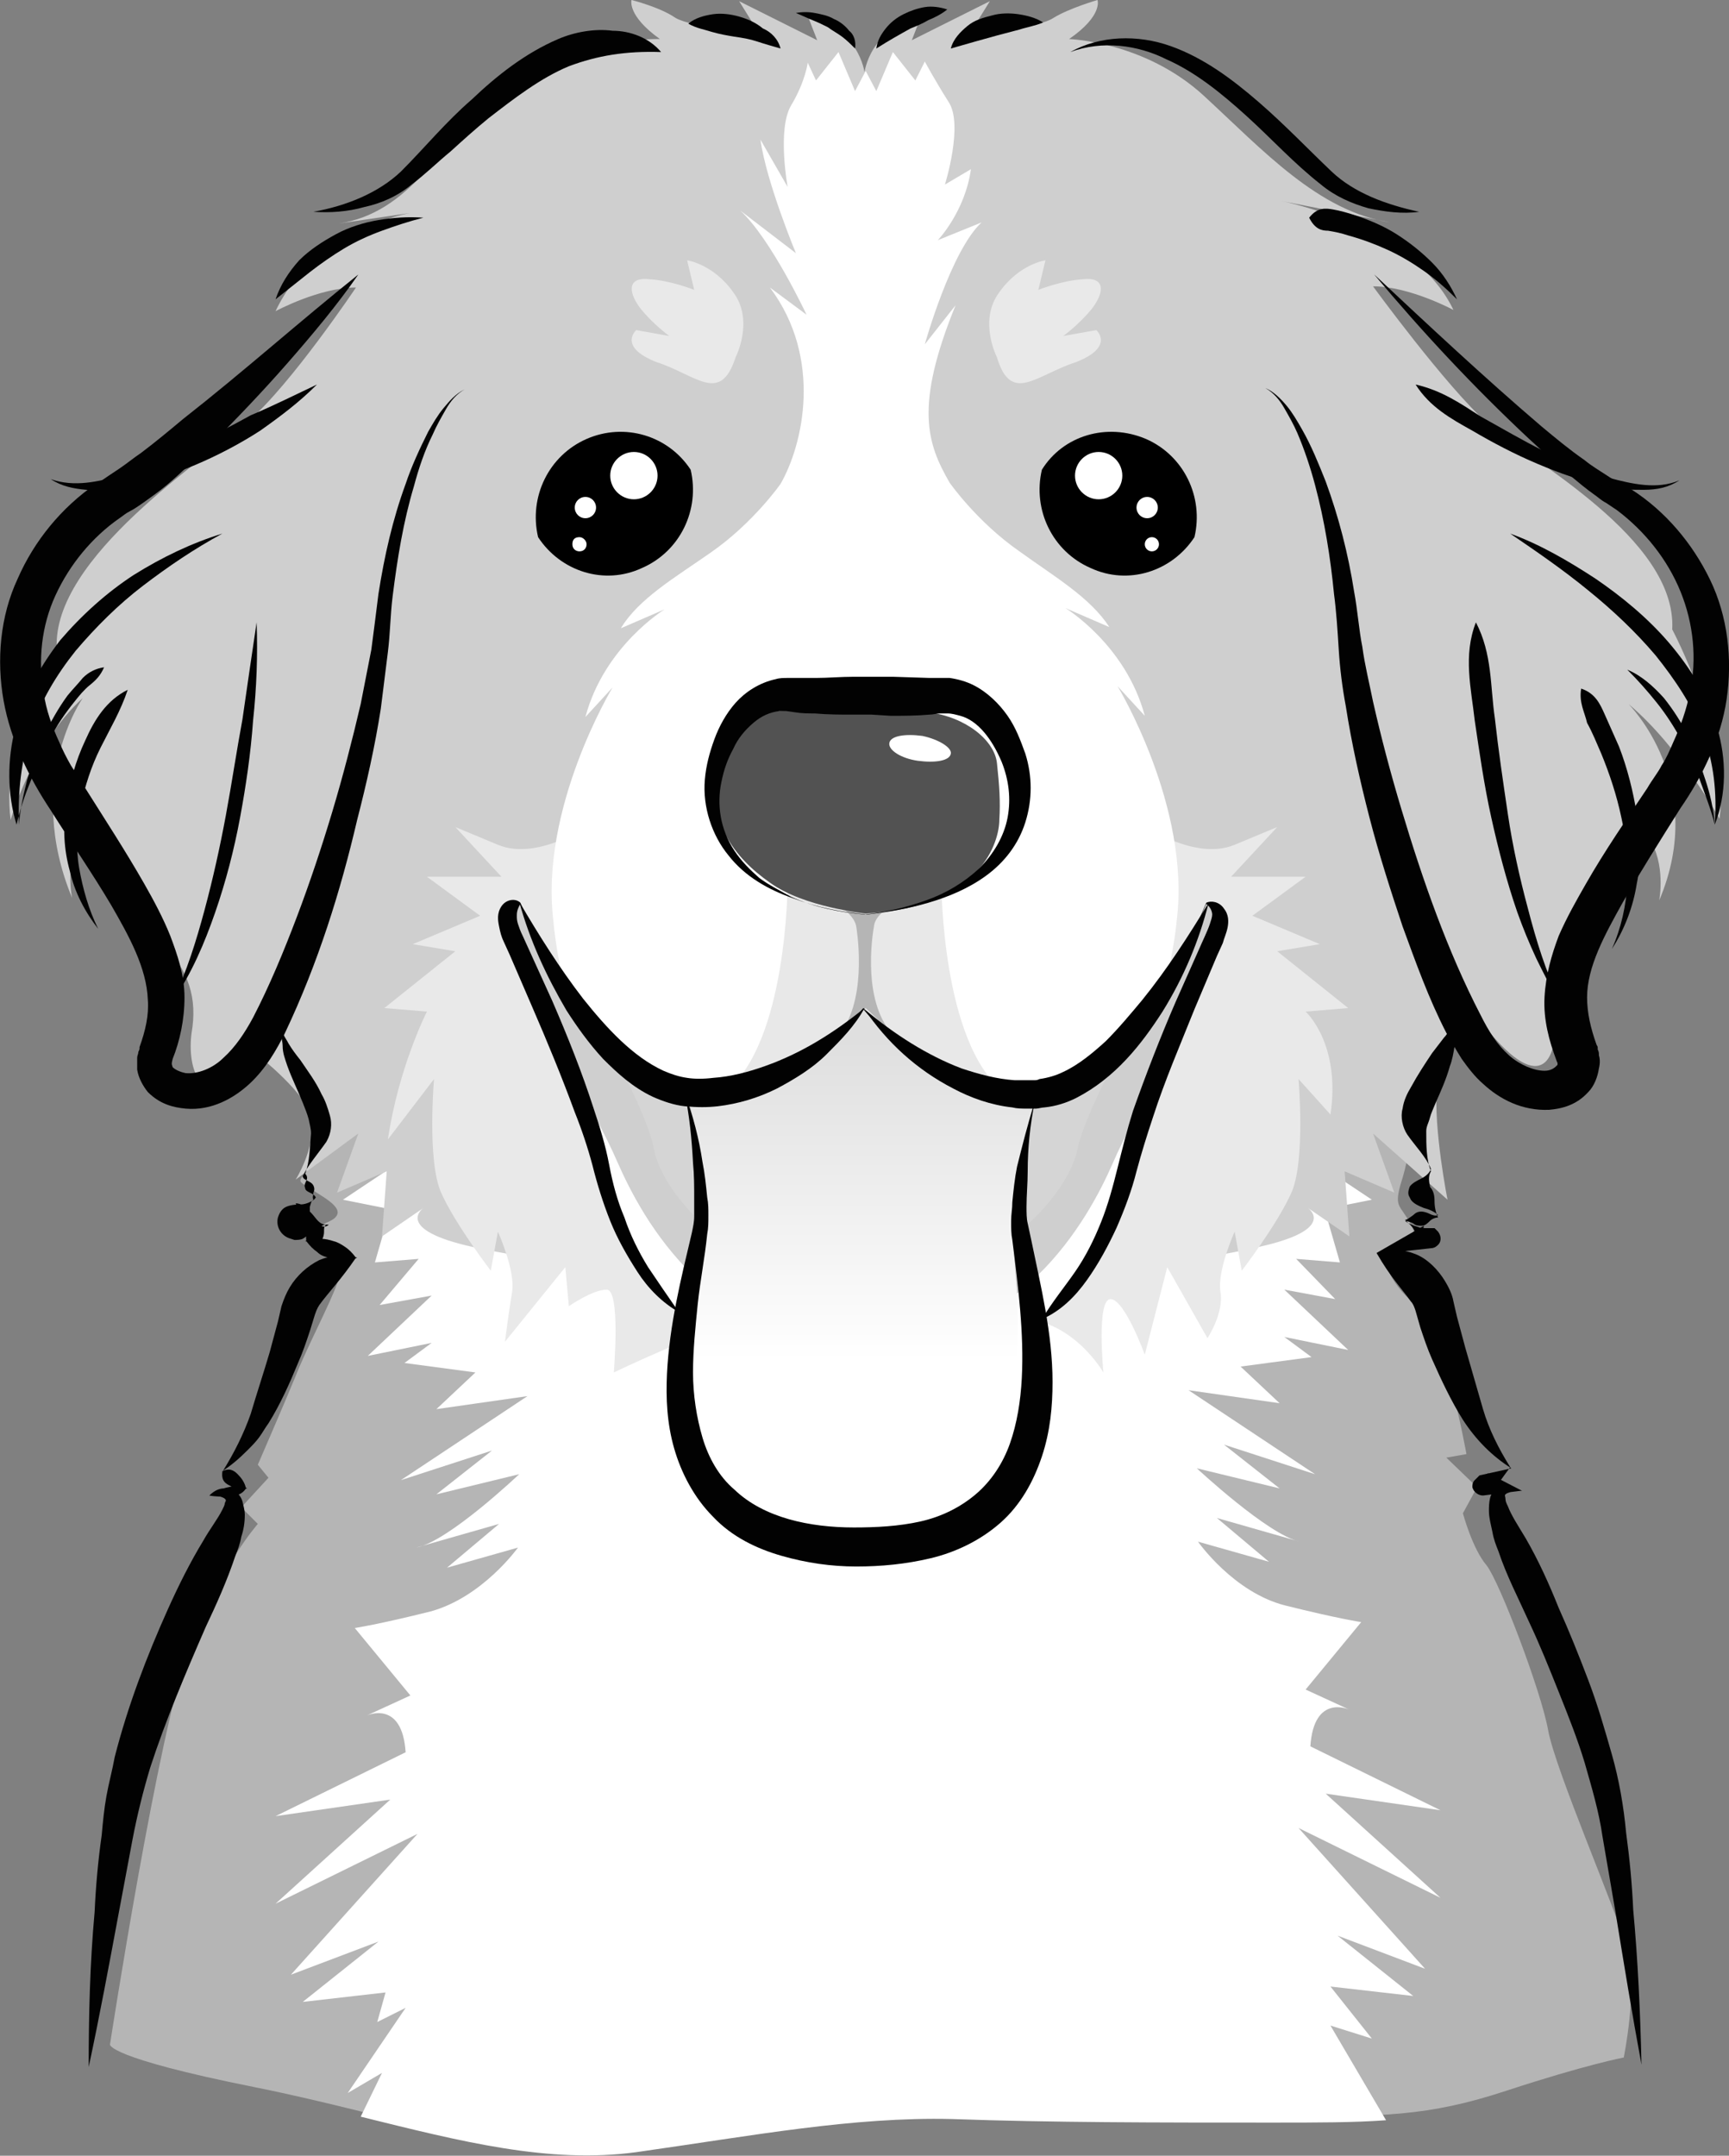
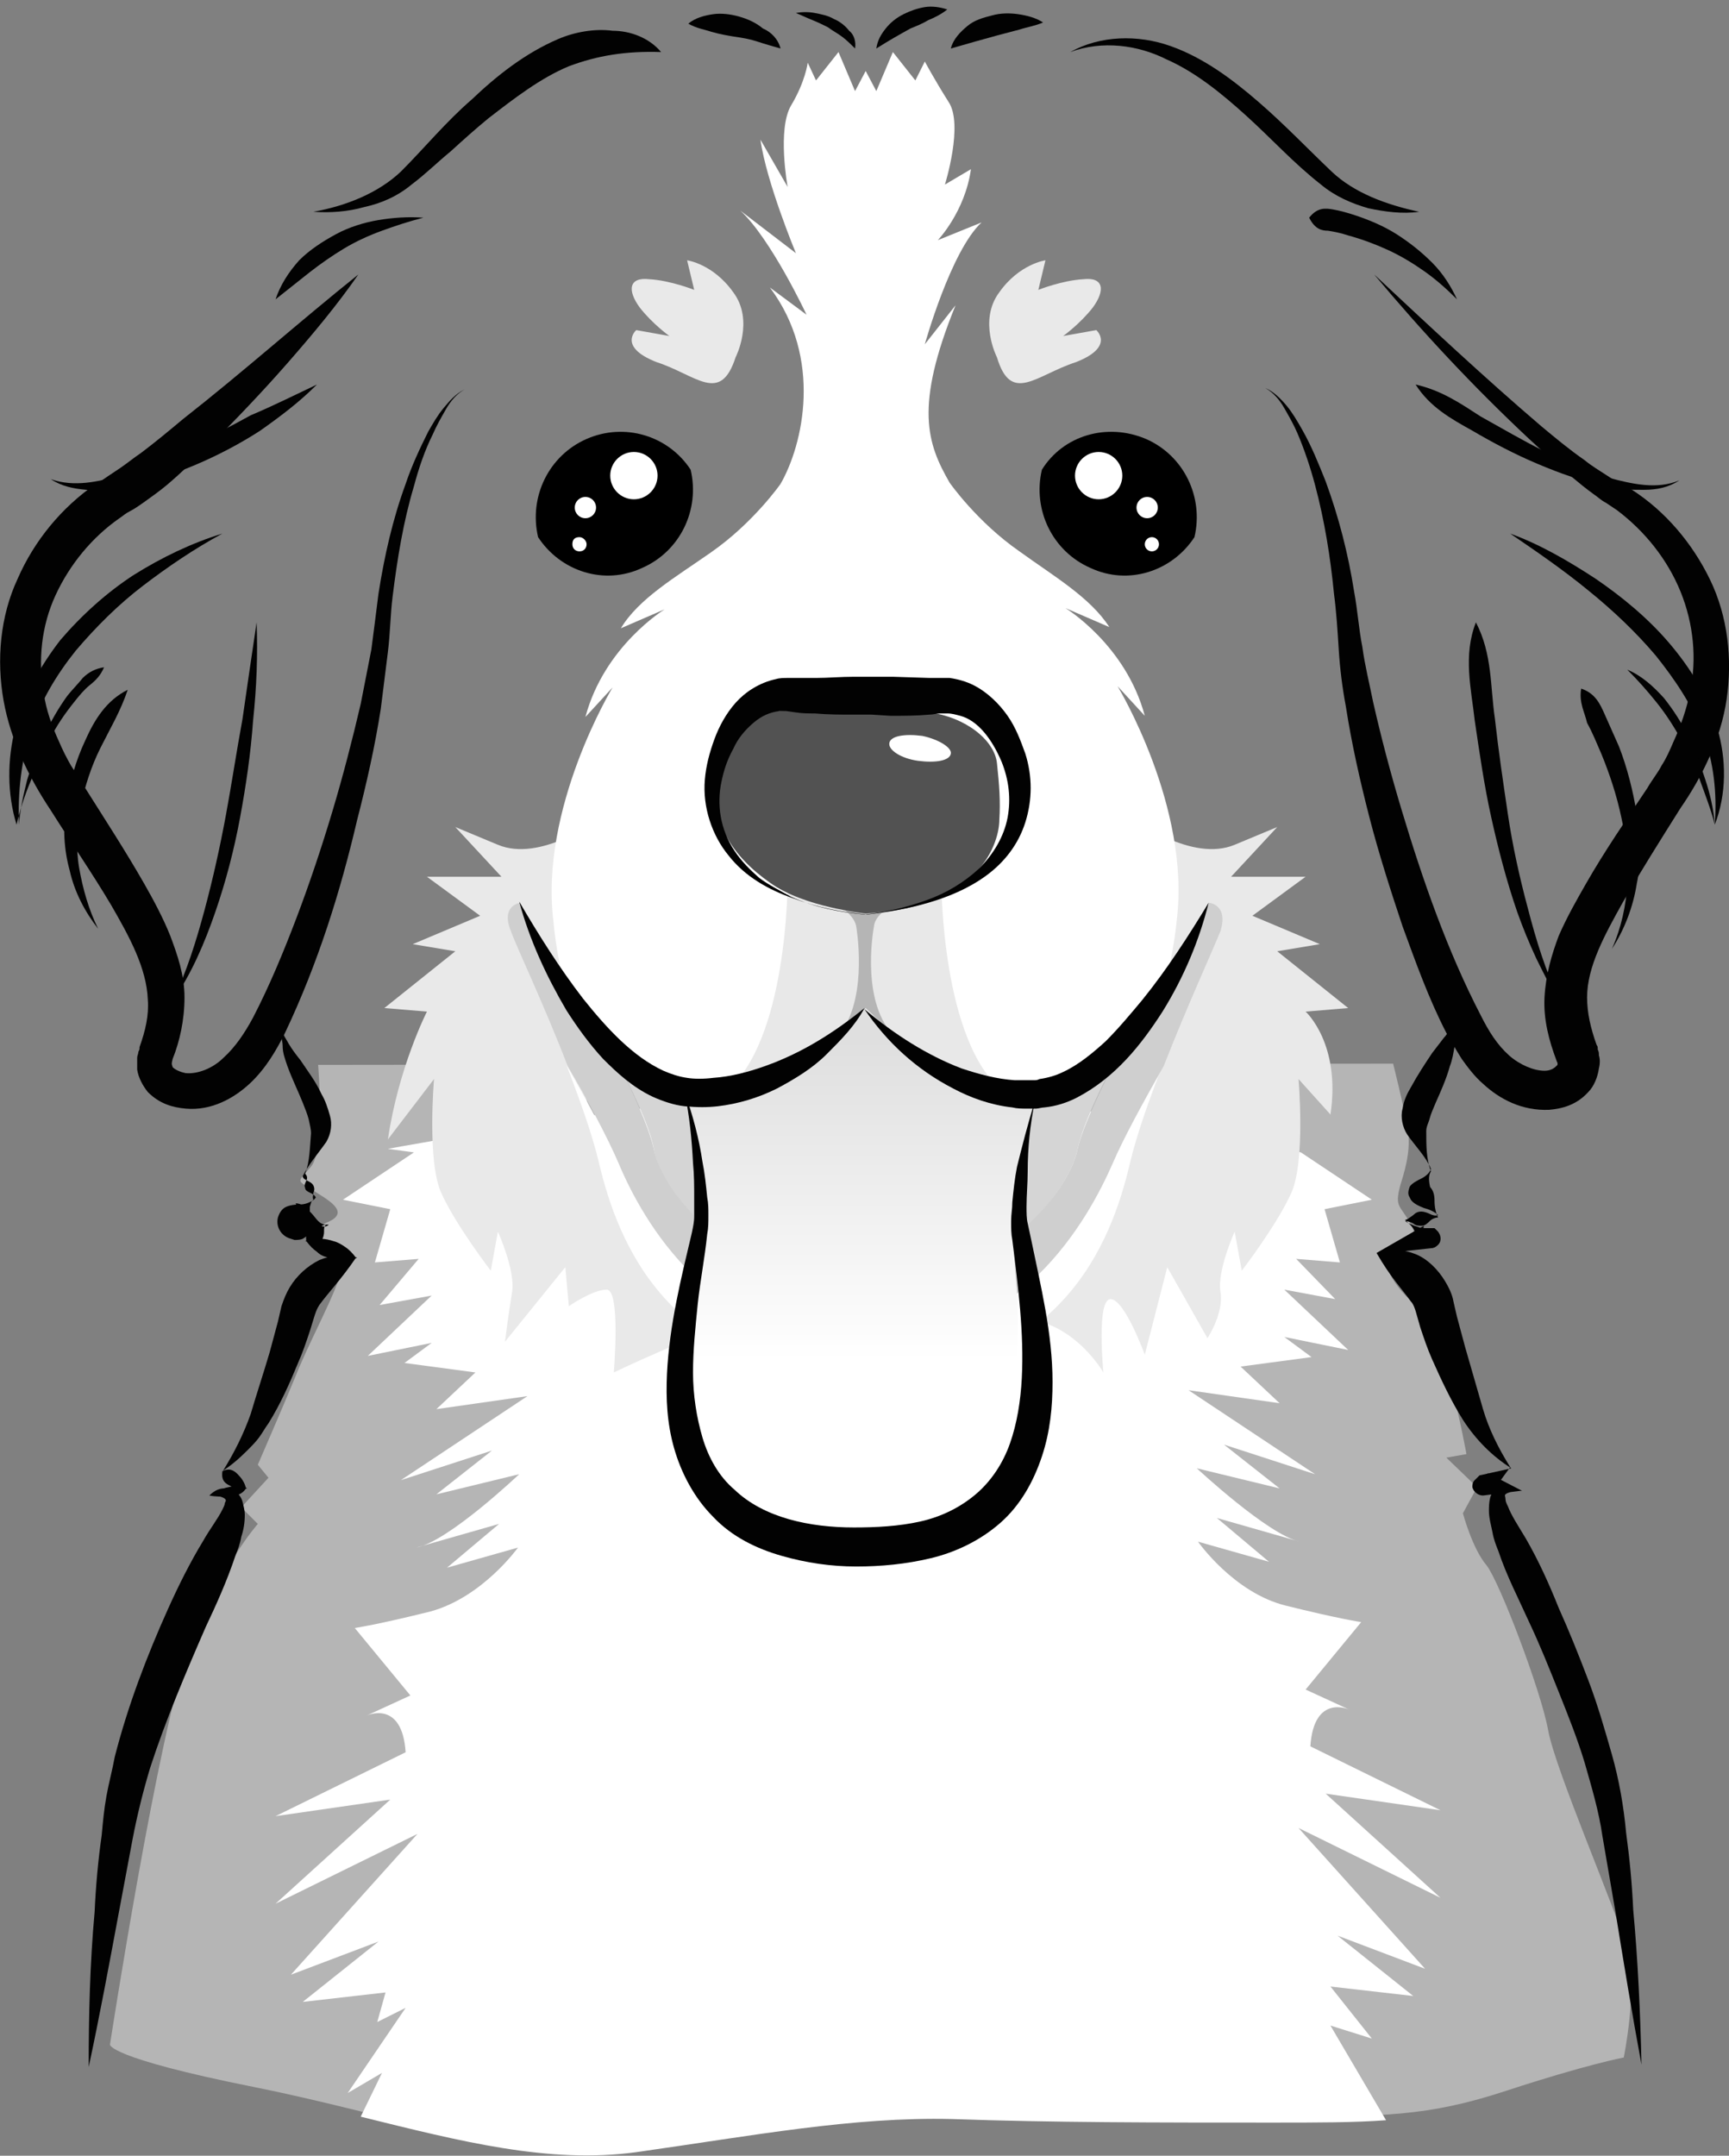
<svg xmlns="http://www.w3.org/2000/svg" version="1.1" id="Layer_1" x="0px" y="0px" viewBox="0 0 146.2 182.2" style="enable-background:new 0 0 146.2 182.2;" xml:space="preserve">
  <rect x="0" y="0" width="146.2" height="182.2" fill="#808080" stroke="none" />
  <style type="text/css">
	.st0{fill:url(#SVGID_1_);}
	.st1{fill:#FFFFFF;}
	.st2{fill:#CFCFCF;}
	.st3{fill:#E9E9E9;}
	.st4{fill:#D5D5D5;}
	.st5{fill:#E8E8E8;}
	.st6{fill:url(#SVGID_2_);}
	.st7{fill:#B5B5B5;}
	.st8{fill:#525252;}
	.st9{fill:#020202;}
</style>
  <g>
    <radialGradient id="SVGID_1_" cx="73.098" cy="85.059" r="66.132" gradientTransform="matrix(1.011 0 0 -0.965 -1.028 207.473)" gradientUnits="userSpaceOnUse">
      <stop offset="0" style="stop-color:#B5B5B5" />
      <stop offset="0.861" style="stop-color:#B5B5B5" />
      <stop offset="1" style="stop-color:#B5B5B5" />
    </radialGradient>
    <path class="st0" d="M26.9,90c0,0,0.6,7.2-0.6,8.6c-1.2,1.4-1.2,1.1,0,1.9s3.5,1.9,1.4,2.8c-2,0.8-2.3,1.4-0.9,1.9   c1.5,0.6,2.3,1.7,1.7,3.3c-0.6,1.7-2.6,5.5-3.5,7.8c-0.9,2.2-3.2,7.5-3.2,7.5l0.9,1.1l-2.3,2.5l1.4,1.4c0,0-3.2,3.6-5.8,10.5   s-6.7,33.5-6.7,33.5s-0.3,1.1,12.2,3.6s22.3,6.4,32.2,5s18.3-3,26.7-2.8c8.4,0.3,17.4,0.3,27,0.3s13.3,0,20-2.2   c6.7-2.2,9.9-2.8,9.9-2.8s1.2-5.8,0.3-9.1s-6.1-15.2-6.7-18.6c-0.6-3.3-4.1-12.5-5.2-13.9c-1.2-1.4-2-4.4-2-4.4l1.2-2.2l-2.6-2.5   l1.7-0.3c0,0-2-11.1-4.1-12.5c-2-1.4-3.5-4.2-2.3-4.7c1.2-0.6,2.6-0.6,1.7-2.2c-0.9-1.7-1.4-1.4-0.9-3.3c0.6-1.9,0.9-3.3,0.6-5   c-0.3-1.7-1.2-5.3-1.2-5.3L26.9,90L26.9,90z" />
    <path class="st1" d="M112.5,171.2l3.5,1.1l-3.5-4.4l7,0.8l-6.4-5.1l7.4,2.8l-10.7-11.9l12,5.9l-9.7-8.8l9.7,1.4l-11-5.4   c0.3-4.5,3.3-3.1,3.3-3.1l-3.7-1.7l4.7-5.7c0,0-2-0.3-6.4-1.4c-4.4-1.1-7.4-5.4-7.4-5.4l6,1.7l-4.4-3.7l7,2   c-2.7-0.6-8.7-6.2-8.7-6.2l7,1.7l-4.7-3.7l7.7,2.5l-10.7-7.1l7.7,1.1l-3.3-3.1l6-0.8l-2.3-1.7l5.4,1.1l-5.4-5.1l4.3,0.8l-3.3-3.4   l3.7,0.3l-1.3-4.5l4-0.8l-6-4c0,0-23.5-5.4-36.6-5.4s-40.6,5.1-40.6,5.1l2.2,0.3l-6,4l4,0.8l-1.3,4.5l3.7-0.3l-3.3,3.9l4.4-0.8   l-5.4,5.1l5.4-1.1l-2.3,1.7l6,0.8l-3.3,3.1l7.7-1.1l-10.7,7.1l7.7-2.5l-4.7,3.7l7-1.7c0,0-6,5.7-8.7,6.2l7-2l-4.4,3.7l6-1.7   c0,0-3,4.2-7.4,5.4c-4.4,1.1-6.4,1.4-6.4,1.4l4.7,5.7L31,145c0,0,3-1.4,3.3,3.1l-11,5.4l9.7-1.4l-9.7,8.8l12-5.9l-10.7,11.9   l7.4-2.8l-6.4,5.1l7-0.8l-0.7,2.5l2.4-1.2l-4.9,7.2l2.9-1.7l-1.8,3.7c8.5,2.1,15.9,4,23.3,3c9.9-1.4,18.3-3,26.7-2.8   c8.4,0.3,17.4,0.3,27,0.3c4,0,7,0,9.7-0.2L112.5,171.2z" />
-     <path class="st2" d="M145.4,69.2c0.9-6.8-4-16-4-16c0.4-7.7-12.1-14.3-15.6-17.4c-3.5-3.1-9.7-11.6-9.7-11.6c3.1,0,6.8,2,6.8,2   c-3.3-7-14.5-9.2-14.5-9.2l9.2,1.8c-6.1-0.9-10.8-6.1-15.8-10.7S90.4,3.3,90.4,3.3c2.9-2,2.4-3.3,2.4-3.3s-2.4,0.7-3.7,1.5   C87.8,2.4,81.9,3,81.9,3l1.8-2.9l-6.6,3.3l0.7-1.8c-4.2,0.7-4.7,4.5-4.7,4.5s-0.5-3.8-4.7-4.5l0.7,1.8l-6.6-3.3L64.3,3   c0,0-5.9-0.7-7.2-1.5C55.8,0.6,53.4,0,53.4,0S53,1.3,55.8,3.3c0,0-8.6-0.2-13.6,4.4S34.7,18,28.6,18.9l6.1-0.9   c0,0-8.1,1.3-11.4,8.3c0,0,3.7-2,6.8-2c0,0-5.5,8.2-9.1,11.3C17.5,38.7,4.4,47.1,4.8,54.8c0,0-4.8,7.7-3.9,14.5   c0,0,1.8-6.4,6.1-10.3c0,0-5,7-0.9,16.9c0,0-0.7-3.1,0.9-5.3c0,0,4.2,6.6,6.6,9c2.4,2.4,3.1,4.8,2.6,7.7c-0.4,2.9,0.7,7.5,5.5,1.8   c0,0,4.5,3.5,4.7,5.6c0.2,2.5-1.4,5-1.4,5l5.3-3.9l-1.8,5l4.2-1.8l-0.4,5.5l3.5-2.4c0,0-2.6,1.8,4.2,3.3c6.8,1.5,33.2,5.3,33.2,5.3   s26.4-3.7,33.2-5.3c6.8-1.5,4.2-3.3,4.2-3.3l3.5,2.4l-0.4-5.5l4.2,1.8l-1.8-5l6.3,5.6c0,0-1.2-6-0.9-9.6c0.2-2.5,2.1-6.9,2.1-6.9   l2.4,2.4c4.8,5.7,5.8,1.4,5.4-1.5c-0.4-2.9-0.9-5.4,1.5-7.8s6.5-7.2,6.5-7.2c1.5,2.2,0.9,5.3,0.9,5.3c4.2-9.9-2.6-16.6-2.6-16.6   C142,63.1,145.4,69.2,145.4,69.2z" />
    <path class="st3" d="M50.5,69.3c0,0-4.8,3.6-8.4,2.1s-3.6-1.5-3.6-1.5l3.9,4.2h-6.3l4.5,3.3l-5.7,2.4l3.6,0.6l-6,4.8l3.6,0.3   c0,0-2.4,4.7-3.3,10.8l3.9-5.1c0,0-0.6,6.9,0.6,9.6c1.2,2.7,4.2,6.6,4.2,6.6l0.6-3.3c0,0,1.5,3.3,1.2,5.1c-0.3,1.8-0.6,4.2-0.6,4.2   l5.1-6.3l0.3,3.3c0,0,2-1.4,3.2-1.4s0.6,7,0.6,7s7.3-3.5,10.3-4.1c0,0-7.2-7.5-9.9-12.6c-2.7-5.1-4.5-9.9-2.1-14.7   c2.4-4.8,3.3-7.5,3.3-7.5L50.5,69.3z" />
    <path class="st3" d="M96,69.3c0,0,4.8,3.6,8.4,2.1c3.6-1.5,3.6-1.5,3.6-1.5l-3.9,4.2h6.3l-4.5,3.3l5.7,2.4l-3.6,0.6l6,4.8l-3.6,0.3   c0,0,3,2.7,2.1,8.7l-2.7-3c0,0,0.6,6.9-0.6,9.6c-1.2,2.7-4.2,6.6-4.2,6.6l-0.6-3.3c0,0-1.5,3.3-1.2,5.1c0.3,1.8-1.1,3.9-1.1,3.9   l-3.4-6l-1.9,7.4c0,0-1.7-4.7-2.9-4.7c-1.2,0-0.6,6.2-0.6,6.2s-3.2-5.6-8.8-4.4c0,0,7-7.2,9.7-12.3c2.7-5.1,4.5-9.9,2.1-14.7   c-2.4-4.8-3.3-7.5-3.3-7.5L96,69.3z" />
    <g>
      <path class="st4" d="M73.2,108.5c11.3,0,17.2-7.8,17.9-11.3c0.4-2.1,2.4-6.2,4.1-9.3c-2.3,2.5-5,4.5-8,4.5    c-8.1,0.2-14.1-7.2-14.1-7.2S67,92.6,59,92.4c-2.8-0.1-5.4-1.8-7.5-4.1c1.6,3.1,3.5,6.9,3.8,8.9C55.9,100.8,61.9,108.5,73.2,108.5    z" />
      <path class="st1" d="M73.1,113.6c-13,0-18.8-10.6-20.9-15.4c-0.9-2.1-2.6-5.2-4.3-8.2c1.1,2.9,2.2,5.9,2.8,8.5    c1.5,6.2,5.7,17.8,22.4,17.8S94,104.8,95.5,98.5c0.6-2.6,1.7-5.6,2.8-8.5c-1.7,2.9-3.4,6.1-4.3,8.2    C91.9,103,86.1,113.6,73.1,113.6z" />
      <path class="st2" d="M102.2,76.3c0,0-2.7,6.9-7,11.6c-1.6,3.1-3.7,7.3-4.1,9.3c-0.7,3.5-6.7,11.3-17.9,11.3    c-11.3,0-17.2-7.8-17.9-11.3c-0.4-2-2.2-5.8-3.8-8.9c-4.6-4.7-7.5-12-7.5-12s-1.7,0.2-0.8,2.4c0.5,1.4,2.8,6.2,4.8,11.4    c1.7,2.9,3.4,6.1,4.3,8.2c2,4.8,7.9,15.4,20.9,15.4S92,103.1,94.1,98.3c0.9-2.1,2.6-5.2,4.3-8.2c2-5.1,4.2-9.9,4.8-11.4    C103.9,76.4,102.2,76.3,102.2,76.3z" />
    </g>
    <path class="st3" d="M62.2,30.2c0,0,1.6-3.1-0.2-5.5c-1.7-2.4-3.9-2.7-3.9-2.7l0.6,2.5c0,0-2-0.8-3.8-0.9c-1.7-0.2-1.9,0.9-0.8,2.4   c1.1,1.4,2.5,2.4,2.5,2.4l-2.8-0.5c0,0-1.6,1.4,1.7,2.7C58.9,31.7,60.9,34.2,62.2,30.2z" />
    <path class="st3" d="M84.3,30.2c0,0-1.6-3.1,0.2-5.5c1.7-2.4,3.9-2.7,3.9-2.7l-0.6,2.5c0,0,2-0.8,3.8-0.9c1.7-0.2,1.9,0.9,0.8,2.4   c-1.1,1.4-2.5,2.4-2.5,2.4l2.8-0.5c0,0,1.6,1.4-1.7,2.7C87.6,31.7,85.5,34.2,84.3,30.2z" />
    <g>
      <path class="st1" d="M59,92.4c8.1,0.2,14.1-7.2,14.1-7.2s6.1,7.4,14.1,7.2c4.7-0.1,8.6-4.8,11.3-9.1c0.8-3.1,1-5.5,1-5.5    c1.2-9.6-5-19.8-5-19.8l2.3,2.5c-1.6-6-6.7-9.1-6.7-9.1l3.7,1.6c-1.6-2.5-4.7-4.3-7.6-6.4c-3.6-2.5-5.9-5.8-5.9-5.8    c-1.9-3.3-3-6.4,0.5-15l-2.6,3.3c0,0,2.2-7.9,4.8-10.3l-3.7,1.5c0,0,2.3-2.4,2.8-6l-2.2,1.3c0,0,1.6-5.1,0.3-7    c-1.2-1.9-2-3.4-2-3.4l-0.8,1.6l-1.9-2.4l-1.4,3.3L73.2,6l-0.9,1.7l-1.4-3.3L69,6.8l-0.7-1.5c0,0-0.2,1.6-1.4,3.6    s-0.3,6.9-0.3,6.9l-2.3-4c0.5,3.6,3,9.6,3,9.6l-4.7-3.6c2.6,2.4,5.6,8.8,5.6,8.8l-3.1-2.3c4.5,6,2.8,13.3,0.9,16.6    c0,0-2.3,3.3-5.9,5.8c-3,2.1-6.1,3.9-7.6,6.4l3.7-1.6c0,0-5.1,3.1-6.7,9.1l2.3-2.5c0,0-6.2,10.2-5,19.8c0,0,0.2,2.7,1.1,6.1    C50.7,88.1,54.5,92.4,59,92.4z" />
    </g>
    <path class="st5" d="M79.6,74.6h-13c0,0,0,13.6-5.3,17.7c6.9-1.1,11.8-7,11.8-7s4.9,6,11.8,7C79.6,88.2,79.6,74.6,79.6,74.6z" />
    <linearGradient id="SVGID_2_" gradientUnits="userSpaceOnUse" x1="72.69" y1="141.333" x2="72.69" y2="109.639" gradientTransform="matrix(1 0 0 -1 0 224.6)">
      <stop offset="0.147" style="stop-color:#DFDFDF" />
      <stop offset="1" style="stop-color:#FFFFFF" />
    </linearGradient>
    <path class="st6" d="M58.3,93.1c0,0,1.5,6.5,1.2,9s-1.5,12-1.5,14.2s-0.1,7.8,4.2,10.8c4.4,3,9.9,3.2,13.7,1.9s6.8-2.8,8.4-6.7   c1.6-4,1.9-8.9,1.7-12.8c-0.2-2.7-0.4-4.7-0.2-6.2c0.1-1.5,1.6-10.2,1.6-10.2s-10.6-1.7-14.3-7.9C73.1,85.2,66,93.8,58.3,93.1z" />
    <g>
      <path class="st7" d="M73.9,78.3c0.1-1.2,2.1-2.1,2.1-2.1h-5.7c0,0,1.9,0.9,2.1,2.1c0,0,1,5.7-1.2,8.8l2-1.9l2,1.9    C72.8,84,73.9,78.3,73.9,78.3z" />
      <path class="st8" d="M73.2,77.2c0,0-5.2-0.5-8.1-2.6c-3-2.1-5.5-5.3-4.1-9.5s2.3-4.8,4.3-5c2-0.1,11.2-0.2,13.2,0.1    c3.2,0.4,5.6,2.4,5.8,4.3c0.2,1.9,0.3,3.2,0.2,4.8C84.5,71,83.1,76.7,73.2,77.2z" />
      <path class="st1" d="M80.4,63.7c-0.1,0.6-1.3,0.8-2.8,0.6c-1.4-0.2-2.5-0.9-2.4-1.5s1.3-0.8,2.8-0.6    C79.4,62.5,80.5,63.2,80.4,63.7z" />
    </g>
    <path class="st9" d="M24,86.8c-0.2,0-0.2,0.1-0.1,0.3c0,0.1,0.1,0.2,0.1,0.4c0.1,0.2,0.3,0.5,0.4,0.7c0.3,0.5,0.6,0.9,1,1.4   c0.6,0.9,1.3,1.8,1.8,2.9c0.3,0.5,0.5,1.1,0.7,1.8c0.2,0.7,0.1,1.5-0.3,2.2c-0.7,1-1.5,1.9-2,2.9l0,0c0,0.2,0.2,0.3,0.4,0.4   s0.4,0.2,0.5,0.4c0.1,0.2,0.1,0.4,0,0.6c0,0.2-0.1,0.4,0,0.6l0,0l0,0c-0.2,0.1-0.2,0.3-0.3,0.6c0,0.2,0,0.5,0,0.8   c0.1,0.6,0.2,1.2-0.1,1.5l-1.1-2.6c0.2,0,0.5,0.1,0.7,0.2c0.2,0.2,0.4,0.4,0.6,0.6c0.2,0.2,0.4,0.5,0.6,0.7   c0.2,0.2,0.4,0.3,0.7,0.3l0,0l0,0c-0.2,0.1-0.2,0.3-0.2,0.6c0,0.3-0.1,0.6-0.2,0.7c-0.3,0.2-0.7,0.3-1.4,0.1l0,0l0,0   c0.5-0.2,0.9-0.2,1.3-0.2c0.4,0,0.8,0.1,1.1,0.2c0.4,0.1,0.7,0.3,1,0.5s0.6,0.5,0.9,0.9l0,0l0,0l0,0l0,0c-1.3,1.9-2.3,2.9-3.1,4   c-0.2,0.3-0.3,0.6-0.4,0.9l-0.4,1.3c-0.3,0.9-0.6,1.8-1,2.7c-0.7,1.7-1.5,3.5-2.5,5.1c-0.3,0.4-0.5,0.8-0.8,1.2s-0.6,0.7-1,1.1   c-0.7,0.7-1.4,1.3-2.2,1.8l0,0l0,0c0.7-0.4,1.1-0.1,1.4,0.2c0.3,0.3,0.6,0.7,0.7,1.2l0,0l0,0l0,0l0,0c-0.4,0.6-0.9,0.6-1.5,0.7   c-0.5,0-1.1,0-1.6-0.1l0,0l0,0l0,0l0,0c0.4-0.4,1-0.8,1.9-0.5c0.4,0.1,0.8,0.6,0.9,1c0.1,0.4,0.2,0.8,0.2,1.1   c0,0.7-0.1,1.3-0.3,1.9c-0.1,0.6-0.3,1.1-0.5,1.6c-0.7,2.1-1.6,4.1-2.5,6c-1.7,3.9-3.4,7.9-4.7,11.9c-0.6,2-1.1,4-1.5,6.1l-1.2,6.4   c-0.8,4.3-1.6,8.6-2.5,12.8l0,0l0,0c0-4.4,0.1-8.7,0.5-13.1c0.1-2.2,0.3-4.4,0.6-6.5c0.1-1.1,0.2-2.2,0.4-3.3s0.5-2.2,0.7-3.3   c1.1-4.3,2.7-8.5,4.5-12.5c0.9-2,1.9-4,3-5.8c0.5-0.9,1.2-1.8,1.6-2.6c0.1-0.2,0.2-0.4,0.2-0.5s0.1-0.2,0.1-0.3   c-0.1-0.3-0.8-0.4-1.3-0.4l0,0l0,0c0.5-0.4,1-0.6,1.5-0.7c0.5-0.1,1-0.3,1.6,0.1l0,0l0,0c-0.6,0.1-1,0-1.4-0.2s-0.8-0.4-0.7-1.2   l0,0l0,0c1-1.6,1.8-3.2,2.4-4.9c0.5-1.7,1.1-3.5,1.6-5.2l0.7-2.6l0.3-1.3c0.2-0.6,0.4-1.1,0.7-1.6c0.6-1,1.5-1.8,2.5-2.3   c1-0.4,2.1-0.6,3.2-0.2l0,0l0,0c-0.4,0.2-0.9,0.2-1.3,0.2c-0.4,0-0.8-0.1-1.1-0.2c-0.4-0.1-0.7-0.2-1-0.5c-0.3-0.2-0.6-0.5-0.9-0.9   l0,0l0,0l0,0l0,0c-0.1-0.7,0.2-1.1,0.5-1.3c0.1-0.1,0.4-0.1,0.7,0s0.5,0.1,0.7-0.1l0,0c-0.2,0-0.5,0-0.7,0.2   c-0.2,0.1-0.5,0.3-0.8,0.5s-0.5,0.4-0.7,0.5s-0.5,0.1-0.7,0.1l-0.3-0.1c-0.8-0.2-1.3-1-1.1-1.8c0.1-0.3,0.2-0.5,0.4-0.7   c0.3-0.3,0.9-0.4,1.5-0.4c0.3,0,0.6-0.1,0.8-0.2s0.4-0.2,0.5-0.4l0,0c-0.1-0.2-0.3-0.3-0.5-0.4s-0.4-0.2-0.4-0.4   c-0.1-0.2,0-0.4,0.1-0.6s0.1-0.4-0.1-0.6l0,0c0.4-1,0.4-2.3,0.5-3.4c0-0.4-0.1-0.7-0.2-1.2c-0.1-0.4-0.3-0.9-0.5-1.4   c-0.4-1-0.9-2-1.3-3.1c-0.2-0.6-0.4-1.1-0.4-1.7c0-0.3-0.1-0.6-0.1-0.9c0-0.2,0-0.3,0.1-0.5c0-0.1,0.1-0.2,0.2-0.2   C23.8,86.7,23.9,86.8,24,86.8L24,86.8L24,86.8z" />
    <path class="st9" d="M122.4,86.8c0.1,0,0.2-0.1,0.3,0s0.1,0.2,0.2,0.2c0.1,0.2,0.1,0.3,0.1,0.5c0,0.3,0,0.6,0,0.9   c-0.1,0.6-0.2,1.2-0.4,1.7c-0.3,1.1-0.8,2.2-1.2,3.1c-0.2,0.5-0.4,0.9-0.5,1.3s-0.3,0.7-0.3,1.1c0,1.2,0,2.4,0.4,3.4l0,0   c-0.2,0.3-0.2,0.7-0.1,1.2c0.1,0.4,0.2,0.9,0.1,1.2l-0.1-1.1c0.3,0.3,0.4,0.7,0.4,1.2s0.1,1,0.3,1.4l0,0l0,0   c-0.2,0-0.5,0.1-0.7,0.3c-0.2,0.2-0.4,0.4-0.7,0.4c-0.2,0-0.5,0-0.7-0.2c-0.2-0.1-0.5-0.2-0.7-0.2l0,0c0.3,0.2,0.7,0.4,1.1,0.5   c0.2,0.1,0.4,0.1,0.6,0.1c0.2,0,0.5,0,0.8,0l0,0l0.3,0.3c0.3,0.4,0.3,0.9-0.1,1.2c-0.1,0.1-0.3,0.2-0.5,0.2l-4.6,0.5l0,0l0,0   c1.2-0.5,2.3-0.4,3.3,0s1.9,1.3,2.5,2.3c0.3,0.5,0.6,1.1,0.7,1.7l0.3,1.3l0.7,2.6c0.5,1.7,1,3.5,1.5,5.2s1.3,3.3,2.3,4.9l0,0l0,0   l0,0l0,0l-1.6,2.2l0,0l-0.3-1.7l2.9,1.5l0,0l0,0c-0.5,0-1.2,0.1-1.4,0.3c-0.1,0.1,0,0.2,0,0.4s0.1,0.4,0.2,0.6   c0.3,0.8,0.9,1.7,1.5,2.7c1.1,1.9,2,3.9,2.8,5.9c0.9,2,1.7,4,2.5,6.1s1.4,4.2,2,6.3s1,4.4,1.2,6.6c0.3,2.2,0.5,4.3,0.6,6.5   c0.4,4.3,0.6,8.7,0.7,13.1l0,0l0,0c-0.8-4.3-1.5-8.6-2.2-12.9l-1.1-6.4c-0.3-2.1-0.9-4.1-1.5-6.2c-0.6-2-1.4-4-2.2-6   s-1.6-4-2.5-5.9c-0.9-2-1.9-3.9-2.6-6c-0.2-0.5-0.4-1-0.5-1.6c-0.1-0.5-0.3-1.2-0.3-1.8c0-0.3,0-0.7,0.1-1.1c0.1-0.4,0.4-0.8,0.8-1   c0.4-0.1,0.8-0.1,1,0c0.3,0.1,0.5,0.3,0.8,0.4l0,0l0,0l0,0l0,0l-3.2,0.4c-0.4,0-0.8-0.3-0.9-0.7c0-0.2,0-0.4,0.2-0.6l0.4-0.4l0,0   l2.7-0.6l0,0l0,0c-1.6-1-3-2.4-4.1-4.1c-1-1.6-1.8-3.3-2.6-5.1c-0.4-0.9-0.7-1.8-1-2.7l-0.4-1.4c-0.1-0.3-0.2-0.6-0.4-0.8   c-0.7-1-1.7-2-2.9-4.1l0,0l0,0l0,0l0,0l4-2.3l-0.3,1.7l0,0c0-0.3-0.1-0.5-0.2-0.7c-0.1-0.2-0.2-0.4-0.3-0.6   c-0.2-0.4-0.5-0.6-0.8-0.9l0,0l0,0c0.2,0,0.4-0.2,0.7-0.4c0.2-0.2,0.4-0.3,0.7-0.3c0.2,0,0.5,0.1,0.7,0.2s0.5,0.2,0.7,0.1l0,0   c-0.3-0.3-0.8-0.5-1.2-0.6c-0.5-0.2-0.9-0.4-1.1-0.7l-0.1-0.2c-0.2-0.3-0.1-0.6,0-0.9c0.2-0.3,0.6-0.5,1-0.7s0.7-0.5,0.8-0.8l0,0   c-0.4-1-1.3-1.9-2-2.9c-0.4-0.6-0.6-1.5-0.4-2.2c0.1-0.7,0.4-1.3,0.7-1.8c0.6-1.1,1.2-2,1.8-2.9l1-1.3c0.2-0.2,0.3-0.4,0.5-0.7   c0.1-0.1,0.1-0.2,0.2-0.3C122.6,87,122.6,86.9,122.4,86.8L122.4,86.8L122.4,86.8z" />
    <path class="st9" d="M72.3,4.1c-0.4-0.4-0.7-0.7-1.1-1S70.4,2.6,70,2.3c-0.4-0.2-0.8-0.4-1.3-0.6c-0.5-0.2-0.9-0.4-1.4-0.6l0,0l0,0   c0.5-0.1,1.1-0.1,1.6,0s1.1,0.2,1.6,0.5c0.5,0.2,1,0.6,1.3,1C72.2,2.9,72.4,3.5,72.3,4.1L72.3,4.1L72.3,4.1z" />
    <path class="st9" d="M66,4.1c-0.7-0.2-1.4-0.4-2-0.6s-1.2-0.3-1.9-0.4c-0.6-0.1-1.2-0.2-1.9-0.4c-0.6-0.2-1.3-0.3-2-0.7l0,0l0,0   c0.6-0.5,1.4-0.7,2.1-0.8s1.5,0,2.2,0.2s1.4,0.5,2,1C65.2,2.7,65.8,3.3,66,4.1L66,4.1L66,4.1z" />
    <path class="st9" d="M55.9,4.4c-3-0.1-5.4,0.3-7.8,1.2c-2.4,1-4.6,2.7-6.8,4.4c-1.1,0.9-2.1,1.8-3.2,2.8c-1.1,0.9-2.1,1.9-3.3,2.8   c-1.2,1-2.6,1.6-4,1.9c-1.4,0.4-2.9,0.5-4.3,0.4l0,0l0,0c2.8-0.5,5.5-1.6,7.4-3.4c2-2,3.8-4.2,6-6.1c2.1-2,4.5-3.9,7.3-5.1   c1.4-0.6,3.1-0.9,4.6-0.7C53.3,2.6,54.9,3.2,55.9,4.4L55.9,4.4L55.9,4.4z" />
    <path class="st9" d="M35.8,18.4c-1.2,0.3-2.4,0.7-3.5,1.1c-1.1,0.4-2.2,0.9-3.2,1.5s-2,1.3-2.9,2l-2.9,2.3l0,0l0,0   c0.4-1.2,1.1-2.3,2-3.3c0.9-0.9,2-1.6,3.1-2.2c1.1-0.6,2.4-1,3.6-1.2C33.2,18.4,34.5,18.3,35.8,18.4L35.8,18.4L35.8,18.4z" />
    <path class="st9" d="M30.3,23.2c-1.8,2.6-3.9,5.1-6,7.5s-4.3,4.7-6.6,7c-1.2,1.1-2.3,2.2-3.6,3.3c-0.6,0.5-1.3,1-2,1.5   c-0.3,0.2-0.7,0.5-1.1,0.7c-0.4,0.2-0.6,0.4-0.9,0.6c-2.3,1.6-4.2,3.9-5.4,6.5c-1.2,2.6-1.5,5.5-1,8.3C3.9,60,4.4,61.4,5,62.7   c0.3,0.7,0.6,1.3,1,2c0.4,0.6,0.8,1.3,1.2,1.9c1.7,2.7,3.4,5.3,5,8.1c0.8,1.4,1.6,2.9,2.2,4.4c0.6,1.6,1.2,3.3,1.2,5.2   c0,1.9-0.4,3.7-1,5.2c-0.1,0.4-0.1,0.4,0,0.7c0.2,0.2,0.6,0.4,1.1,0.5c1,0.1,2.3-0.4,3.2-1.3c1-0.9,1.8-2.1,2.5-3.4   c1.4-2.7,2.6-5.6,3.7-8.5c1.1-2.9,2.1-5.9,3-8.9s1.7-6.1,2.4-9.1c0.3-1.5,0.6-3.1,0.9-4.6c0.2-1.5,0.4-3.1,0.6-4.7   c0.5-3.2,1.2-6.3,2.3-9.3c0.5-1.5,1.2-3,1.9-4.4c0.4-0.7,0.8-1.4,1.3-2c0.5-0.6,1-1.2,1.8-1.6l0,0l0,0c-0.7,0.4-1.2,1-1.6,1.7   c-0.4,0.7-0.8,1.4-1.1,2.1c-0.7,1.4-1.2,2.9-1.6,4.4c-0.9,3-1.4,6.1-1.8,9.3C33,52,33,53.5,32.8,55.1s-0.4,3.2-0.6,4.8   c-0.5,3.2-1.2,6.3-2,9.4c-1.4,6-3.3,12.1-6.1,18c-0.7,1.4-1.6,3-3,4.3c-1.3,1.2-3.2,2.3-5.4,2.1c-1.1-0.1-2.2-0.4-3.2-1.4   c-0.4-0.5-0.8-1.2-0.9-1.9c0-0.4,0-0.7,0-1c0-0.2,0.1-0.3,0.1-0.5c0.1-0.2,0.1-0.2,0.1-0.4c0.5-1.4,0.8-2.7,0.7-4   c-0.1-2.7-1.6-5.4-3.1-8c-1.6-2.7-3.4-5.3-5.1-8c-1.8-2.7-3.4-5.9-4-9.3S0,52.1,1.5,48.9c1.4-3.2,3.7-6,6.6-8   c0.4-0.2,0.8-0.5,1.1-0.7c0.3-0.2,0.6-0.4,0.9-0.6c0.6-0.4,1.2-0.9,1.8-1.3c1.2-0.9,2.4-1.9,3.6-2.9C20.6,31.4,25.3,27.2,30.3,23.2   L30.3,23.2L30.3,23.2z" />
    <path class="st9" d="M21.7,52.6c0.1,2.8,0,5.5-0.3,8.3c-0.2,2.8-0.6,5.5-1.1,8.2s-1.2,5.4-2.1,8c-0.9,2.6-2,5.2-3.6,7.5l0,0l0,0   c1.2-2.5,2-5.1,2.7-7.7s1.3-5.3,1.8-8s0.9-5.4,1.4-8.1C20.9,58,21.3,55.3,21.7,52.6L21.7,52.6L21.7,52.6z" />
    <path class="st9" d="M26.8,32.5c-1.5,1.5-3.1,2.7-4.8,3.9c-1.7,1.1-3.6,2.1-5.5,2.9s-3.9,1.5-6,1.9c-1,0.2-2.1,0.3-3.2,0.2   c-1.1-0.1-2.1-0.3-3-0.9l0,0l0,0c2,0.7,4,0.2,5.9-0.3c1.9-0.6,3.8-1.4,5.6-2.3c1.8-0.9,3.6-1.8,5.4-2.8   C23.1,34.3,24.9,33.4,26.8,32.5L26.8,32.5L26.8,32.5z" />
    <path class="st9" d="M18.8,45.1c-2.4,1.3-4.6,2.8-6.7,4.4C10,51.1,8.1,53,6.4,55c-1.6,2-3,4.3-3.8,6.8s-1.1,5.1-1,7.9l0,0   c0.1-1.3,0.4-2.6,0.7-3.8c0.4-1.3,0.8-2.5,1.4-3.7s1.2-2.3,2-3.4c0.4-0.5,0.9-1,1.3-1.5c0.5-0.5,1.1-0.8,1.8-0.9l0,0l0,0   c-0.3,0.7-0.7,1.1-1.2,1.5s-0.9,0.9-1.3,1.4c-0.8,1-1.5,2-2.1,3.2c-0.6,1.1-1.1,2.3-1.6,3.5s-0.9,2.4-1.2,3.7l0,0l0,0   c-0.8-2.6-0.8-5.5-0.1-8.2c0.7-2.7,2.1-5.2,3.8-7.4c1.8-2.1,3.9-4,6.2-5.5C13.7,47.1,16.2,45.9,18.8,45.1L18.8,45.1L18.8,45.1z" />
    <path class="st9" d="M10.8,58.3c-0.6,1.8-1.5,3.3-2.3,4.9s-1.3,3.2-1.7,5c-0.3,1.7-0.4,3.5-0.1,5.2c0.3,1.7,0.8,3.5,1.6,5.1l0,0   l0,0c-1.1-1.4-2-3.1-2.4-4.9c-0.5-1.8-0.6-3.7-0.3-5.6s0.8-3.7,1.6-5.4C8,60.8,9,59.2,10.8,58.3L10.8,58.3L10.8,58.3z" />
    <path class="st9" d="M74.1,4.1c0.1-0.7,0.4-1.2,0.8-1.7s0.9-0.9,1.5-1.2s1.2-0.5,1.8-0.6c0.6-0.1,1.3,0,1.9,0.2l0,0l0,0   c-0.5,0.4-1.1,0.7-1.6,0.9C78,2,77.5,2.2,77,2.4C76.1,2.9,75.2,3.4,74.1,4.1L74.1,4.1L74.1,4.1z" />
    <path class="st9" d="M80.4,4.1c0.2-0.8,0.8-1.4,1.4-1.9s1.3-0.7,2.1-0.9c0.7-0.2,1.5-0.2,2.2-0.1c0.7,0.1,1.5,0.3,2.1,0.7l0,0l0,0   c-0.7,0.3-1.4,0.4-2,0.6L84.3,3l-1.8,0.5L80.4,4.1L80.4,4.1L80.4,4.1z" />
    <path class="st9" d="M90.5,4.4C93,3,96.2,2.9,99,3.9c2.8,1,5.2,2.8,7.4,4.7s4.2,4,6.2,5.9c1.9,1.8,4.6,2.8,7.4,3.4l0,0l0,0   c-1.4,0.2-2.9,0-4.3-0.3c-1.4-0.4-2.8-1-4-2c-2.3-1.8-4.2-3.9-6.3-5.8s-4.3-3.7-6.8-4.8C96.2,3.8,93.2,3.4,90.5,4.4L90.5,4.4   L90.5,4.4z" />
    <path class="st9" d="M110.7,18.4c0.7-0.9,1.4-0.8,2-0.7c0.6,0.1,1.3,0.3,1.9,0.5c1.2,0.4,2.4,0.9,3.5,1.6c1.1,0.7,2.1,1.5,3,2.4   s1.6,2,2.1,3.1l0,0l0,0c-0.9-0.9-1.8-1.7-2.8-2.4s-2-1.3-3.1-1.8s-2.2-0.9-3.3-1.2c-0.6-0.2-1.1-0.3-1.7-0.4   C111.8,19.5,111.2,19.4,110.7,18.4L110.7,18.4z" />
    <path class="st9" d="M116.2,23.2c4.6,4.3,9.3,8.7,14.1,12.8c1.2,1,2.4,2,3.7,2.9c0.6,0.5,1.3,0.9,1.9,1.3c0.3,0.2,0.6,0.4,1,0.6   c0.3,0.2,0.7,0.4,1.1,0.6c2.8,1.8,5.1,4.5,6.6,7.6s1.9,6.7,1.4,10.1s-2.1,6.6-3.9,9.2c-1.7,2.7-3.4,5.4-4.9,8c-1.5,2.7-3,5.4-3,8   c0,1.3,0.3,2.6,0.8,4c0.1,0.2,0.1,0.1,0.1,0.4c0.1,0.2,0.1,0.3,0.1,0.5c0.1,0.3,0.1,0.7,0,1.1c-0.1,0.7-0.4,1.5-0.9,2   c-1,1.1-2.2,1.4-3.3,1.5c-2.3,0.1-4.2-0.9-5.6-2.2c-0.7-0.6-1.3-1.4-1.8-2.1c-0.5-0.8-0.9-1.5-1.3-2.2c-1.5-2.9-2.6-6-3.7-9   c-1-3-2-6.1-2.8-9.2s-1.5-6.2-2-9.4c-0.3-1.6-0.5-3.2-0.6-4.8c-0.1-1.6-0.2-3.2-0.4-4.7c-0.3-3.1-0.8-6.2-1.6-9.2   c-0.4-1.5-0.9-3-1.5-4.4c-0.3-0.7-0.7-1.4-1.1-2.1c-0.4-0.7-0.9-1.3-1.6-1.7l0,0l0,0c0.7,0.3,1.3,0.9,1.8,1.5s0.9,1.3,1.3,2   c0.8,1.4,1.4,2.9,2,4.4c1.1,3,1.9,6.1,2.4,9.3c0.3,1.6,0.4,3.2,0.7,4.7c0.2,1.5,0.6,3.1,0.9,4.6c0.7,3.1,1.5,6.1,2.4,9.1   c1.8,6,3.9,12,6.7,17.4c0.7,1.4,1.4,2.5,2.4,3.4c0.9,0.8,2.1,1.3,3,1.3c0.5,0,0.8-0.2,1-0.4c0.1-0.1,0.1-0.1,0.1-0.1v-0.1v-0.1   c0,0.1-0.1-0.2-0.1-0.2c-0.6-1.6-1.1-3.4-1-5.3s0.6-3.6,1.2-5.2c0.7-1.6,1.5-3,2.3-4.4c1.6-2.8,3.4-5.4,5.2-8.1   c0.4-0.7,0.9-1.3,1.2-1.9c0.4-0.6,0.7-1.3,1-2c0.6-1.3,1.1-2.7,1.4-4.2c0.6-2.8,0.3-5.8-0.8-8.5c-1.1-2.7-3-5.1-5.4-6.9   c-0.3-0.2-0.6-0.4-0.9-0.6c-0.4-0.2-0.7-0.5-1-0.7c-0.7-0.5-1.3-1-1.9-1.5c-1.2-1-2.4-2.1-3.6-3.2   C124.6,32.7,120.3,28.1,116.2,23.2C116.1,23.2,116.1,23.2,116.2,23.2C116.1,23.2,116.1,23.2,116.2,23.2z" />
    <path class="st9" d="M124.8,52.6c1.4,2.7,1.2,5.4,1.6,8.1c0.3,2.7,0.7,5.4,1.1,8.1c0.4,2.7,1,5.4,1.7,8c0.7,2.7,1.5,5.3,2.7,7.8   l0,0l0,0c-0.8-1.1-1.4-2.4-2-3.6c-0.6-1.3-1.1-2.5-1.6-3.9c-0.9-2.6-1.6-5.3-2.2-8c-0.6-2.7-1-5.5-1.4-8.2   C124.4,58.2,123.7,55.4,124.8,52.6L124.8,52.6L124.8,52.6z" />
    <path class="st9" d="M119.7,32.5c2.2,0.5,3.8,1.6,5.5,2.7c1.8,1,3.5,2,5.3,2.9s3.7,1.7,5.6,2.3c1.9,0.5,4,1,5.9,0.2l0,0l0,0   c-0.9,0.6-1.9,0.8-3,0.8c-1,0-2.1,0-3.1-0.3c-2.1-0.4-4-1.1-5.9-1.9s-3.8-1.8-5.5-2.8C122.7,35.4,120.9,34.4,119.7,32.5L119.7,32.5   L119.7,32.5z" />
    <path class="st9" d="M127.7,45.1c2.5,0.9,4.9,2.3,7.2,3.8c2.2,1.5,4.4,3.3,6.2,5.4s3.3,4.5,4.1,7.2s0.8,5.6-0.2,8.2l0,0l0,0l0,0   c-0.3-1.2-0.8-2.5-1.2-3.6c-0.4-1.2-1-2.3-1.6-3.5c-0.6-1.1-1.3-2.2-2.1-3.2s-1.6-1.9-2.5-2.8l0,0l0,0c1.2,0.5,2.2,1.4,3.1,2.4   c0.8,1,1.5,2.1,2.1,3.3c0.6,1.2,1,2.4,1.4,3.6s0.7,2.5,0.8,3.8l0,0l0,0c0.2-2.7-0.1-5.3-1-7.7c-0.9-2.4-2.4-4.6-4-6.6   c-1.7-2-3.6-3.8-5.7-5.5C132.1,48.1,129.9,46.6,127.7,45.1L127.7,45.1L127.7,45.1z" />
    <path class="st9" d="M133.7,58.2c1.2,0.4,1.6,1.3,2,2.2c0.4,0.9,0.8,1.8,1.2,2.7c0.7,1.8,1.2,3.8,1.5,5.7c0.3,2,0.4,4,0,5.9   c-0.3,1.9-1,3.8-2.1,5.5l0,0l0,0c0.8-1.8,1.2-3.7,1.3-5.5c0.1-1.9-0.1-3.8-0.5-5.6c-0.4-1.9-1-3.7-1.7-5.4   c-0.4-0.9-0.7-1.7-1.2-2.6C134,60.2,133.5,59.4,133.7,58.2L133.7,58.2L133.7,58.2z" />
    <path class="st9" d="M87.5,93.1c-0.4,2-0.6,3.9-0.6,5.9c0,1-0.1,2-0.1,3c0,0.5,0,1,0.1,1.4c0.1,0.5,0.2,0.9,0.3,1.4   c0.8,3.9,1.8,7.9,1.8,12c0,2.1-0.2,4.2-0.9,6.3c-0.7,2.1-1.8,4.1-3.5,5.6s-3.8,2.5-5.9,3s-4.2,0.7-6.3,0.7c-2.1,0-4.2-0.3-6.3-0.9   c-2.1-0.6-4.2-1.6-5.8-3.3c-1.6-1.6-2.7-3.7-3.3-5.8c-0.6-2.1-0.7-4.2-0.6-6.3c0.2-4.1,1.2-8.1,2.1-11.9c0.1-0.5,0.2-0.9,0.2-1.4   s0-1,0-1.5c0-1,0-2-0.1-3c-0.1-2-0.3-4-0.7-5.9l0,0l0,0c0.7,1.9,1.2,3.8,1.5,5.8c0.2,1,0.3,2,0.4,3c0.1,0.5,0.1,1,0.1,1.5   c0,0.6,0,1.1-0.1,1.6c-0.2,2-0.6,4-0.8,5.9c-0.2,2-0.4,3.9-0.4,5.8s0.3,3.8,0.8,5.5s1.4,3.3,2.7,4.4c2.5,2.4,6.4,3.2,10.1,3.2   c1.9,0,3.8-0.1,5.6-0.5c1.8-0.4,3.4-1.2,4.7-2.3c1.3-1.1,2.3-2.6,2.9-4.3s0.9-3.6,1-5.5c0.2-3.8-0.3-7.7-0.8-11.7   c-0.1-0.5-0.1-1-0.1-1.6s0.1-1,0.1-1.6c0.1-1,0.2-2,0.4-3C86.4,97,86.9,95,87.5,93.1L87.5,93.1L87.5,93.1z" />
-     <path class="st9" d="M57.4,110.9c-1.4-0.8-2.6-2-3.5-3.4s-1.7-2.8-2.3-4.3c-0.6-1.5-1.1-3.1-1.5-4.7c-0.4-1.5-0.9-3-1.5-4.5   c-1.1-3-2.3-5.9-3.6-8.9l-1.9-4.4l-0.5-1.1c-0.2-0.4-0.3-0.8-0.4-1.3s-0.2-1.1,0.2-1.7c0.4-0.6,1.2-0.7,1.6-0.3l0,0l0,0   c1.3,3,2.8,5.9,4.7,8.7c0.9,1.3,2,2.6,3.1,3.8c1.2,1.2,2.5,2.2,3.9,2.9c0.7,0.3,1.5,0.6,2.3,0.7s1.6,0.1,2.5,0   c1.6-0.2,3.2-0.6,4.7-1.3c3-1.3,5.7-3.4,7.8-5.9l0,0l0,0c2.2,2.5,4.8,4.5,7.8,5.9c1.5,0.7,3.1,1.1,4.7,1.3c0.8,0.1,1.6,0.1,2.5,0   c0.8-0.1,1.6-0.4,2.3-0.7c1.5-0.7,2.8-1.7,3.9-2.9c1.2-1.2,2.2-2.5,3.1-3.8c1.9-2.7,3.4-5.6,4.7-8.7l0,0c0.4-0.2,1.1-0.1,1.5,0.5   c0.4,0.5,0.4,1.1,0.3,1.6c-0.1,0.5-0.3,0.9-0.4,1.3l-0.5,1.1l-1.9,4.5c-1.2,3-2.5,6-3.5,9.1c-0.5,1.5-1,3.1-1.4,4.6   c-0.4,1.6-1,3.2-1.7,4.8c-0.7,1.5-1.5,3-2.5,4.4s-2.2,2.6-3.8,3.3l0,0l0,0c0.9-1.5,1.9-2.7,2.8-4s1.6-2.7,2.2-4.2s1-3,1.4-4.6   s0.8-3.2,1.3-4.8c1.1-3.1,2.3-6.2,3.6-9.2l2-4.5c0.3-0.7,0.7-1.5,0.9-2.1c0.1-0.3,0.2-0.6,0.2-0.8c0-0.2-0.1-0.6-0.5-0.9l0,0   c-1.3,3-2.8,5.9-4.7,8.7c-0.9,1.3-2,2.6-3.1,3.8c-1.2,1.2-2.5,2.2-3.9,2.9c-0.7,0.4-1.5,0.6-2.3,0.7s-1.6,0.1-2.5,0   c-1.6-0.2-3.2-0.6-4.7-1.3c-3-1.3-5.7-3.4-7.8-5.9l0,0c-2.2,2.5-4.8,4.5-7.8,5.9c-1.5,0.7-3.1,1.1-4.7,1.3c-0.8,0.1-1.6,0.1-2.5,0   c-0.8-0.1-1.6-0.4-2.3-0.7c-1.5-0.7-2.8-1.7-3.9-2.9c-1.2-1.2-2.2-2.5-3.1-3.8c-1.9-2.7-3.4-5.6-4.7-8.7l0,0l0,0   c-0.3,0.5-0.3,0.8-0.3,1s0,0.4,0.1,0.7c0.1,0.3,0.2,0.6,0.4,1l0.5,1.1l2,4.4c1.3,3,2.5,6,3.5,9.1c0.5,1.5,1,3.1,1.3,4.7   s0.7,3.1,1.3,4.5c0.5,1.5,1.2,2.9,2,4.2C55.6,108.3,56.5,109.6,57.4,110.9L57.4,110.9L57.4,110.9z" />
    <path class="st9" d="M73.1,85.2c-0.8,1.5-2,2.7-3.2,3.9c-1.2,1.2-2.7,2.1-4.2,2.9c-1.6,0.8-3.3,1.3-5,1.5c-0.9,0.1-1.7,0.1-2.8,0   c-0.9-0.1-1.8-0.4-2.7-0.8c-1.7-0.8-3-2-4.2-3.2c-1.2-1.3-2.2-2.7-3.1-4.1c-1.7-2.9-3.1-5.9-4-9.2l0,0l0,0c1.7,2.9,3.4,5.6,5.4,8.2   c2,2.5,4.2,4.9,6.8,6.1c0.7,0.3,1.3,0.5,2,0.6c0.6,0.1,1.4,0.1,2.2,0c1.5-0.1,3-0.5,4.4-1C67.8,89,70.5,87.3,73.1,85.2L73.1,85.2   L73.1,85.2z" />
    <path class="st9" d="M102.2,76.3c-0.8,3.2-2.1,6.3-3.9,9.2c-1.8,2.8-4,5.6-7.3,7.3c-0.8,0.4-1.7,0.7-2.7,0.8   c-0.2,0-0.5,0.1-0.7,0.1h-0.4h-0.3c-0.5,0-0.9,0-1.3-0.1c-1.8-0.2-3.5-0.8-5-1.6c-3.1-1.6-5.6-3.9-7.5-6.7l0,0l0,0   c2.5,2.1,5.3,3.9,8.2,5c1.5,0.5,3,0.9,4.5,1c0.4,0,0.8,0,1.1,0h0.3h0.2c0.2,0,0.3,0,0.5-0.1c0.7-0.1,1.4-0.3,2-0.6   c1.3-0.6,2.5-1.6,3.6-2.6c1.1-1.1,2.1-2.3,3.1-3.5C98.7,81.9,100.5,79.1,102.2,76.3L102.2,76.3L102.2,76.3z" />
    <path class="st9" d="M84.7,64.4c-0.8-1.9-2-3.5-3.5-3.9c-0.4-0.1-0.7-0.2-1.1-0.2c-0.1,0-0.2,0-0.3,0h-0.3c-0.3,0-0.6,0.1-0.9,0.1   c-1.1,0.1-2.2,0.1-3.3,0.1l-1.6-0.1h-0.4h-0.1h-0.1l0,0c0.2,0,0.1,0,0.1,0l0,0H73h-0.8c-1.1,0-2.2,0-3.3-0.1c-0.5,0-1.1,0-1.7-0.1   l-0.7-0.1c-0.2,0-0.4,0-0.6,0c-0.8,0.1-1.5,0.4-2.2,1s-1.3,1.3-1.7,2.2c-0.5,0.9-0.8,1.8-1,2.8c-0.4,1.9-0.1,4,1.1,5.8   c0.6,0.9,1.3,1.6,2.1,2.3c0.8,0.6,1.8,1.1,2.7,1.6c2,0.9,4.1,1.3,6.2,1.5l0,0c1.8-0.2,3.5-0.6,5.2-1.2s3.2-1.5,4.5-2.7   c1.2-1.2,2.1-2.7,2.4-4.3C85.5,67.5,85.3,65.9,84.7,64.4L84.7,64.4z M86.7,63.7c0.6,1.9,0.6,3.9,0,5.8s-1.8,3.4-3.3,4.5   s-3.2,1.8-4.9,2.3c-1.7,0.5-3.5,0.8-5.2,1l0,0c-2.1-0.2-4.2-0.6-6.3-1.4c-2-0.7-4-1.8-5.4-3.6c-1.4-1.7-2.2-4.1-2-6.4   c0.1-1.2,0.4-2.3,0.8-3.4s1-2.2,1.8-3.1s2-1.7,3.4-2c0.3-0.1,0.7-0.1,1-0.1h0.9H69c1,0,2.1-0.1,3.2-0.1H73h0.2h0.3h0.4h1.6l3.1,0.1   h0.7c0.1,0,0.3,0,0.5,0s0.4,0,0.5,0c0.7,0.1,1.4,0.3,2,0.6c1.2,0.6,2.2,1.6,2.9,2.6C85.9,61.5,86.3,62.6,86.7,63.7L86.7,63.7z" />
    <g>
      <path d="M49.6,37.1c-3.2,1.4-4.9,4.9-4.1,8.3c1.9,2.9,5.6,4.1,8.8,2.6c3.2-1.4,4.9-4.9,4.1-8.3C56.5,36.8,52.8,35.7,49.6,37.1z" />
      <path class="st1" d="M55.6,40.2c0,1.1-0.9,2-2,2s-2-0.9-2-2s0.9-2,2-2S55.6,39.1,55.6,40.2z" />
      <path class="st1" d="M50.4,42.9c0,0.5-0.4,0.9-0.9,0.9s-0.9-0.4-0.9-0.9S49,42,49.5,42S50.4,42.4,50.4,42.9z" />
      <path class="st1" d="M49.6,46c0,0.3-0.2,0.6-0.6,0.6c-0.3,0-0.6-0.2-0.6-0.6c0-0.4,0.2-0.6,0.6-0.6C49.3,45.4,49.6,45.7,49.6,46z" />
    </g>
    <g>
      <path d="M96.9,37.1c3.2,1.4,4.9,4.9,4.1,8.3c-1.9,2.9-5.6,4.1-8.8,2.6c-3.2-1.4-4.9-4.9-4.1-8.3C89.9,36.8,93.6,35.7,96.9,37.1z" />
      <path class="st1" d="M90.9,40.2c0,1.1,0.9,2,2,2s2-0.9,2-2s-0.9-2-2-2C91.8,38.2,90.9,39.1,90.9,40.2z" />
      <path class="st1" d="M96.1,42.9c0,0.5,0.4,0.9,0.9,0.9s0.9-0.4,0.9-0.9S97.5,42,97,42S96.1,42.4,96.1,42.9z" />
      <circle class="st1" cx="97.4" cy="46" r="0.6" />
    </g>
  </g>
</svg>